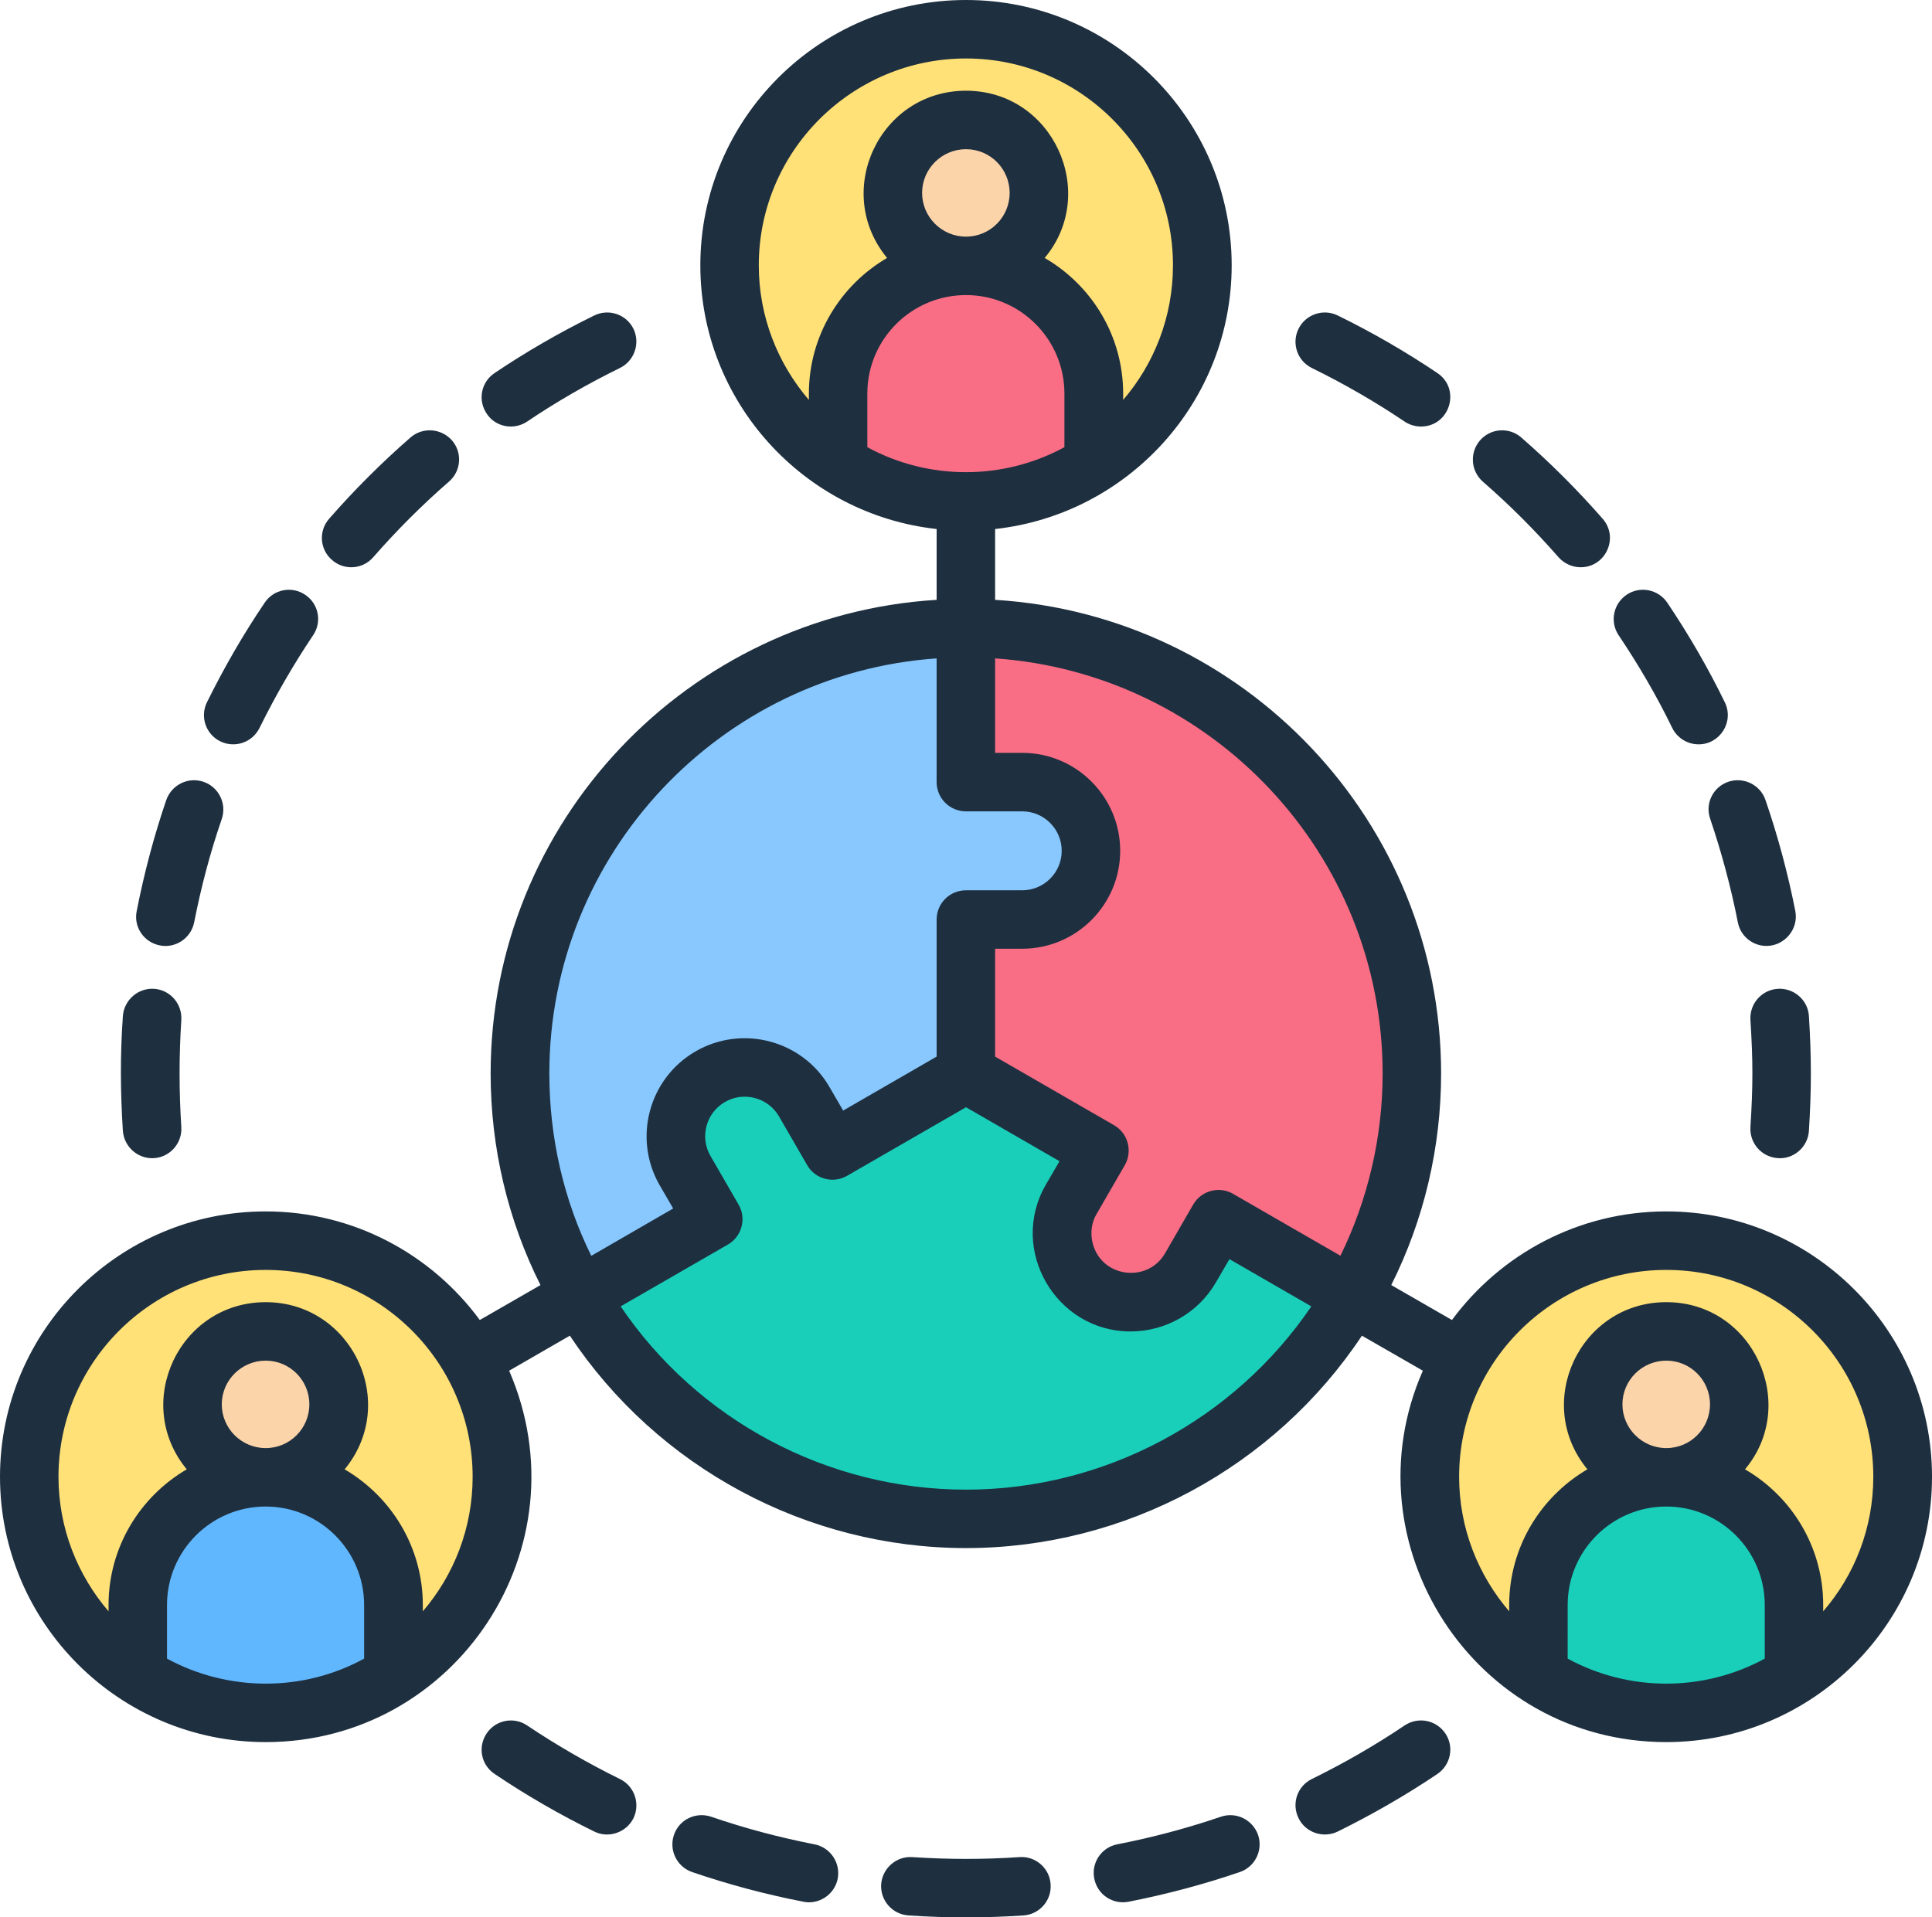
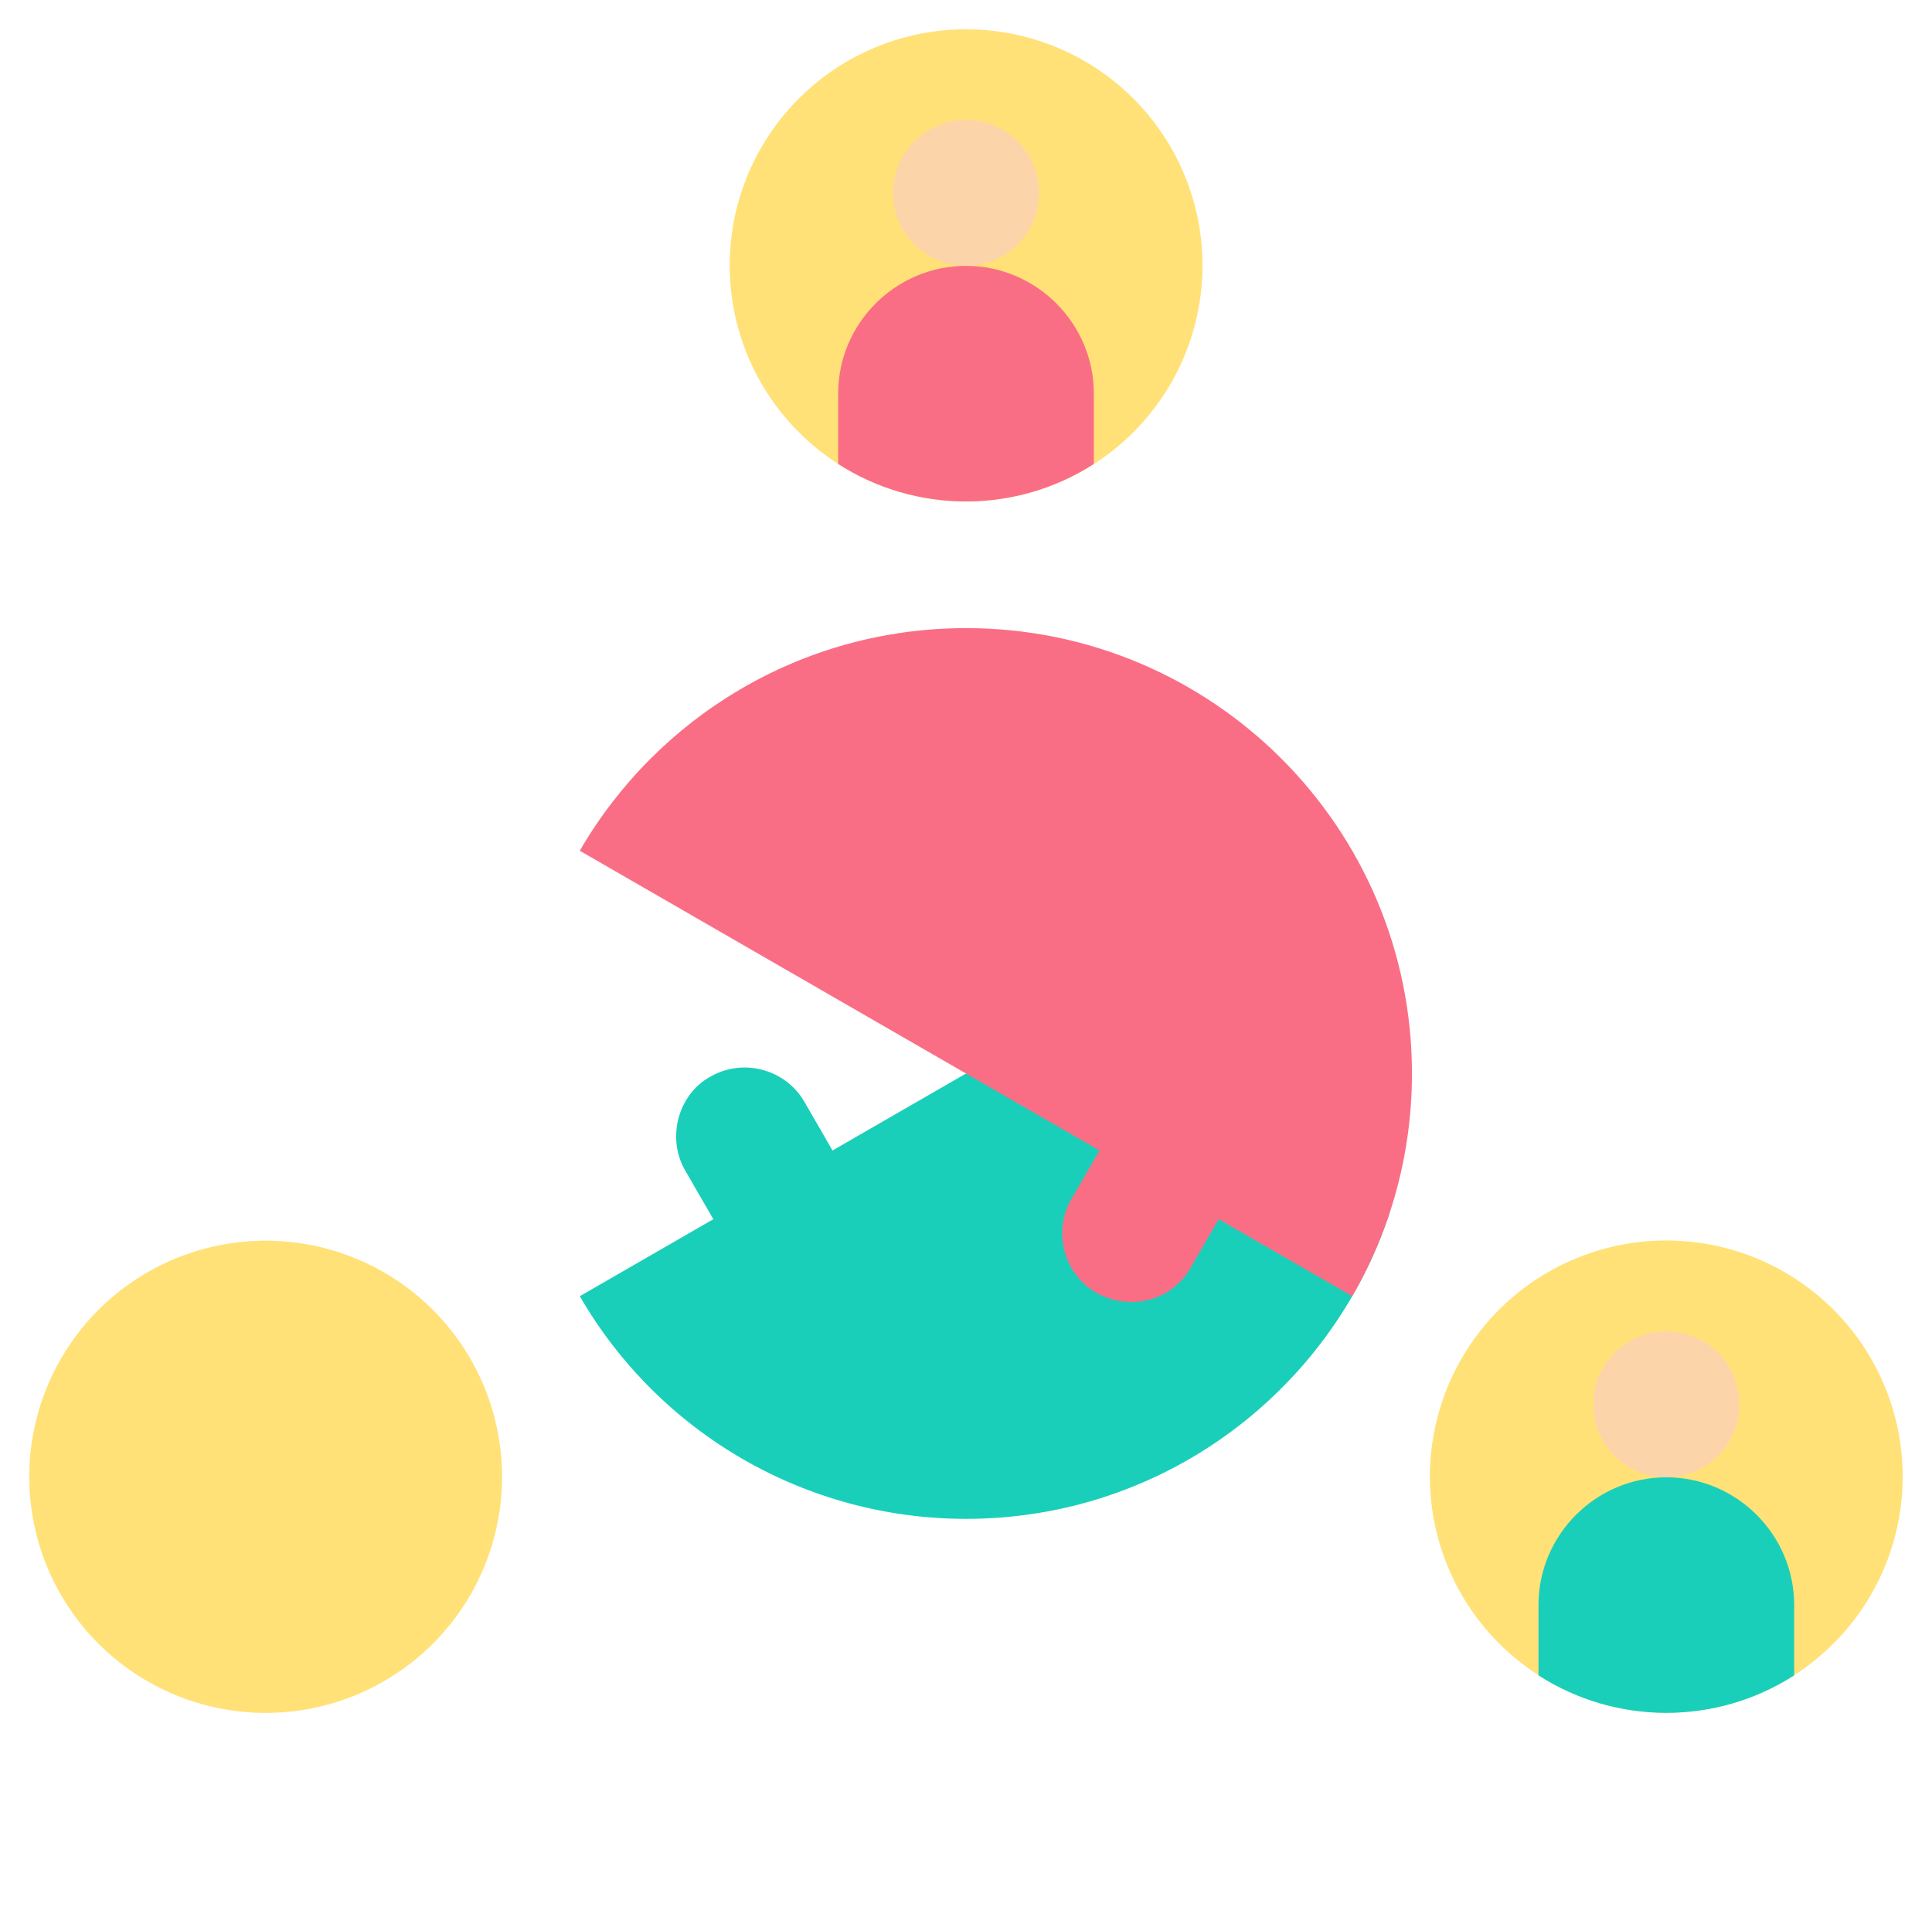
<svg xmlns="http://www.w3.org/2000/svg" xmlns:ns1="http://sodipodi.sourceforge.net/DTD/sodipodi-0.dtd" xmlns:ns2="http://www.inkscape.org/namespaces/inkscape" width="319.161" zoomAndPan="magnify" viewBox="0 0 239.371 237.6" height="316.799" preserveAspectRatio="xMidYMid" version="1.0" id="svg70" ns1:docname="grant services logos.svg" ns2:version="1.3.2 (091e20e, 2023-11-25, custom)">
  <ns1:namedview id="namedview70" pagecolor="#ffffff" bordercolor="#000000" borderopacity="0.25" ns2:showpageshadow="2" ns2:pageopacity="0.0" ns2:pagecheckerboard="0" ns2:deskcolor="#d1d1d1" ns2:zoom="1.71" ns2:cx="249.7076" ns2:cy="247.07602" ns2:window-width="1920" ns2:window-height="1111" ns2:window-x="-9" ns2:window-y="-9" ns2:window-maximized="1" ns2:current-layer="svg70" />
  <defs id="defs1">
    <g id="g1" />
  </defs>
  <path fill="#19cfba" d="m 172.145,150.387 c -7.285,21.973 -28.016,37.828 -52.457,37.828 -19.719,0 -37.938,-10.469 -47.855,-27.59 l 16.547,-9.543 -3.484,-6.031 c -2.398,-4.148 -0.773,-9.539 3.121,-11.633 4.059,-2.34 9.301,-0.938 11.645,3.117 l 3.484,6.031 16.543,-9.539 z m 0,0" fill-opacity="1" fill-rule="evenodd" id="path1" />
  <path fill="#fa6e85" d="m 119.688,77.836 c 30.512,0 55.25,24.711 55.25,55.191 0,10.055 -2.695,19.477 -7.395,27.598 l -16.551,-9.543 -3.484,6.031 c -2.324,4.016 -7.324,5.438 -11.645,3.113 -4.062,-2.34 -5.465,-7.574 -3.121,-11.629 l 3.484,-6.031 -64.395,-37.141 C 81.387,88.934 99.238,77.836 119.688,77.836 Z m 0,0" fill-opacity="1" fill-rule="evenodd" id="path2" />
-   <path fill="#88c8fe" d="m 74.684,165.047 c -0.082,-0.113 -0.164,-0.23 -0.242,-0.344 0.078,0.113 0.16,0.23 0.242,0.344 z m -0.426,-0.605 c -0.145,-0.207 -0.289,-0.418 -0.43,-0.625 0.141,0.211 0.285,0.418 0.43,0.625 z m -0.516,-0.754 c -5.875,-8.77 -9.305,-19.316 -9.305,-30.66 0,-30.48 24.734,-55.191 55.25,-55.191 v 19.078 h 6.973 c 4.688,0 8.523,3.832 8.523,8.516 0,4.684 -3.836,8.516 -8.523,8.516 h -6.973 v 19.082 l -16.543,9.539 -3.484,-6.031 c -2.324,-4.02 -7.324,-5.438 -11.645,-3.117 -4.059,2.344 -5.465,7.578 -3.121,11.633 l 3.488,6.031 -16.551,9.543 c 0.605,1.047 1.246,2.066 1.91,3.062 z m 0,0" fill-opacity="1" fill-rule="evenodd" id="path3" />
  <path fill="#ffe177" d="m 35.801,153.883 c 0.953,0.098 1.898,0.238 2.84,0.426 0.941,0.188 1.871,0.418 2.789,0.699 0.918,0.277 1.82,0.602 2.707,0.969 0.883,0.367 1.75,0.773 2.598,1.227 0.844,0.453 1.664,0.945 2.465,1.477 0.797,0.535 1.566,1.105 2.305,1.711 0.742,0.609 1.453,1.254 2.129,1.93 0.68,0.68 1.324,1.387 1.93,2.129 0.609,0.742 1.18,1.512 1.711,2.309 0.535,0.797 1.027,1.617 1.477,2.461 0.453,0.848 0.863,1.711 1.23,2.598 0.363,0.887 0.688,1.785 0.965,2.703 0.277,0.918 0.512,1.848 0.695,2.785 0.188,0.941 0.328,1.887 0.422,2.84 0.094,0.953 0.141,1.91 0.141,2.867 0,0.961 -0.047,1.914 -0.145,2.867 -0.094,0.957 -0.234,1.902 -0.422,2.84 -0.188,0.941 -0.422,1.871 -0.699,2.785 -0.277,0.918 -0.602,1.82 -0.969,2.703 -0.367,0.887 -0.777,1.75 -1.23,2.598 -0.453,0.844 -0.945,1.664 -1.48,2.461 -0.531,0.797 -1.105,1.562 -1.711,2.305 -0.609,0.738 -1.254,1.449 -1.934,2.125 -0.68,0.68 -1.387,1.32 -2.129,1.93 -0.742,0.605 -1.512,1.176 -2.312,1.707 -0.797,0.531 -1.617,1.023 -2.465,1.477 -0.844,0.449 -1.711,0.859 -2.598,1.227 -0.887,0.363 -1.789,0.688 -2.707,0.965 -0.918,0.277 -1.848,0.508 -2.789,0.695 -0.941,0.188 -1.887,0.328 -2.844,0.422 -0.953,0.094 -1.91,0.137 -2.871,0.137 -0.957,0 -1.914,-0.047 -2.871,-0.141 -0.953,-0.094 -1.902,-0.234 -2.84,-0.422 -0.941,-0.188 -1.871,-0.422 -2.789,-0.699 -0.918,-0.281 -1.82,-0.602 -2.707,-0.969 -0.887,-0.367 -1.75,-0.777 -2.598,-1.23 -0.844,-0.449 -1.668,-0.945 -2.465,-1.477 -0.797,-0.531 -1.566,-1.102 -2.309,-1.711 -0.738,-0.609 -1.449,-1.25 -2.125,-1.93 -0.68,-0.676 -1.324,-1.387 -1.93,-2.129 -0.609,-0.738 -1.18,-1.508 -1.711,-2.305 -0.535,-0.797 -1.027,-1.621 -1.477,-2.465 -0.453,-0.844 -0.863,-1.711 -1.23,-2.598 -0.363,-0.883 -0.688,-1.785 -0.965,-2.703 -0.277,-0.914 -0.512,-1.844 -0.699,-2.785 -0.184,-0.938 -0.324,-1.887 -0.418,-2.84 -0.094,-0.953 -0.141,-1.91 -0.141,-2.867 0,-0.957 0.047,-1.914 0.141,-2.867 0.098,-0.953 0.238,-1.902 0.426,-2.84 0.188,-0.941 0.422,-1.867 0.699,-2.785 0.277,-0.918 0.602,-1.816 0.969,-2.703 0.367,-0.883 0.777,-1.75 1.23,-2.594 0.453,-0.844 0.945,-1.664 1.48,-2.461 0.531,-0.797 1.102,-1.566 1.711,-2.309 0.609,-0.738 1.254,-1.449 1.934,-2.125 0.676,-0.676 1.387,-1.32 2.129,-1.926 0.742,-0.609 1.512,-1.18 2.309,-1.711 0.801,-0.531 1.621,-1.023 2.469,-1.473 0.844,-0.453 1.711,-0.859 2.598,-1.227 0.887,-0.367 1.789,-0.688 2.707,-0.969 0.918,-0.277 1.848,-0.508 2.789,-0.695 0.941,-0.188 1.887,-0.324 2.844,-0.418 0.953,-0.094 1.91,-0.141 2.871,-0.141 0.957,0 1.914,0.047 2.871,0.141 z m 0,0" fill-opacity="1" fill-rule="nonzero" id="path4" />
-   <path fill="#60b7fe" d="m 48.758,207.609 c -9.625,6.195 -22.051,6.195 -31.676,0 v -8.723 c 0,-8.703 7.125,-15.82 15.836,-15.82 8.711,0 15.84,7.117 15.84,15.82 z m 0,0" fill-opacity="1" fill-rule="evenodd" id="path5" />
-   <path fill="#fcd4a9" d="m 32.922,183.066 c 4.996,0 9.047,-4.051 9.047,-9.043 0,-4.992 -4.051,-9.039 -9.047,-9.039 -5,0 -9.051,4.047 -9.051,9.039 0,4.996 4.051,9.043 9.051,9.043 z m 0,0" fill-opacity="1" fill-rule="evenodd" id="path6" />
  <path fill="#ffe177" d="m 126.426,4.414 c 0.934,0.223 1.855,0.488 2.762,0.797 0.906,0.312 1.797,0.664 2.672,1.062 0.871,0.398 1.723,0.84 2.551,1.32 0.832,0.48 1.633,1 2.414,1.562 0.777,0.559 1.523,1.156 2.246,1.789 0.719,0.637 1.406,1.301 2.059,2.004 0.652,0.699 1.27,1.434 1.852,2.195 0.582,0.762 1.125,1.551 1.629,2.363 0.508,0.816 0.969,1.652 1.391,2.516 0.422,0.859 0.801,1.738 1.137,2.637 0.336,0.898 0.625,1.809 0.871,2.734 0.246,0.926 0.445,1.863 0.598,2.809 0.156,0.945 0.262,1.898 0.32,2.855 0.062,0.953 0.074,1.91 0.039,2.871 -0.031,0.957 -0.113,1.91 -0.242,2.859 -0.129,0.949 -0.301,1.891 -0.523,2.824 -0.219,0.93 -0.484,1.852 -0.797,2.758 -0.309,0.906 -0.664,1.797 -1.062,2.668 -0.398,0.871 -0.84,1.719 -1.32,2.551 -0.48,0.828 -1.004,1.629 -1.566,2.406 -0.559,0.777 -1.156,1.527 -1.793,2.246 -0.633,0.719 -1.301,1.402 -2.004,2.055 -0.699,0.652 -1.434,1.27 -2.195,1.852 -0.762,0.582 -1.555,1.125 -2.367,1.629 -0.816,0.504 -1.656,0.965 -2.52,1.387 -0.859,0.422 -1.738,0.801 -2.641,1.133 -0.898,0.336 -1.809,0.629 -2.738,0.871 -0.926,0.246 -1.863,0.445 -2.809,0.598 -0.949,0.156 -1.898,0.262 -2.859,0.32 -0.957,0.062 -1.914,0.074 -2.871,0.039 -0.961,-0.031 -1.914,-0.113 -2.863,-0.242 -0.953,-0.125 -1.895,-0.301 -2.828,-0.52 -0.934,-0.223 -1.855,-0.488 -2.762,-0.797 -0.906,-0.312 -1.797,-0.664 -2.672,-1.062 -0.871,-0.398 -1.723,-0.84 -2.551,-1.32 -0.828,-0.48 -1.633,-1 -2.41,-1.562 -0.781,-0.559 -1.527,-1.156 -2.246,-1.789 -0.723,-0.637 -1.406,-1.305 -2.063,-2.004 -0.652,-0.703 -1.27,-1.434 -1.852,-2.195 -0.582,-0.762 -1.125,-1.551 -1.629,-2.363 -0.504,-0.816 -0.969,-1.656 -1.391,-2.516 -0.422,-0.859 -0.801,-1.738 -1.137,-2.637 -0.332,-0.898 -0.625,-1.809 -0.871,-2.734 -0.246,-0.93 -0.445,-1.863 -0.598,-2.809 -0.152,-0.945 -0.262,-1.898 -0.32,-2.855 -0.059,-0.953 -0.074,-1.91 -0.039,-2.871 0.035,-0.957 0.113,-1.91 0.242,-2.859 0.129,-0.949 0.301,-1.891 0.523,-2.824 0.219,-0.93 0.484,-1.852 0.797,-2.758 0.309,-0.906 0.664,-1.797 1.062,-2.668 0.398,-0.871 0.84,-1.719 1.32,-2.551 0.484,-0.828 1.004,-1.629 1.566,-2.406 0.559,-0.777 1.156,-1.527 1.793,-2.246 0.633,-0.719 1.301,-1.402 2.004,-2.055 0.703,-0.656 1.434,-1.27 2.195,-1.852 0.766,-0.582 1.555,-1.125 2.371,-1.629 0.812,-0.504 1.652,-0.965 2.516,-1.387 0.859,-0.422 1.742,-0.801 2.641,-1.137 0.898,-0.332 1.809,-0.625 2.738,-0.867 0.926,-0.246 1.863,-0.445 2.812,-0.602 0.945,-0.152 1.898,-0.258 2.855,-0.32 0.957,-0.059 1.914,-0.07 2.871,-0.035 0.961,0.031 1.914,0.113 2.867,0.242 0.949,0.125 1.891,0.301 2.824,0.52 z m 0,0" fill-opacity="1" fill-rule="nonzero" id="path7" />
  <path fill="#fa6e85" d="m 135.523,57.492 c -9.625,6.195 -22.047,6.195 -31.676,0 v -8.723 c 0,-8.703 7.129,-15.824 15.84,-15.824 8.711,0 15.836,7.121 15.836,15.824 z m 0,0" fill-opacity="1" fill-rule="evenodd" id="path8" />
  <path fill="#fcd4a9" d="m 119.688,32.945 c 4.996,0 9.051,-4.047 9.051,-9.039 0,-4.992 -4.055,-9.039 -9.051,-9.039 -5,0 -9.051,4.047 -9.051,9.039 0,4.992 4.051,9.039 9.051,9.039 z m 0,0" fill-opacity="1" fill-rule="evenodd" id="path9" />
  <path fill="#ffe177" d="m 221.848,158.09 c 0.816,0.504 1.605,1.043 2.367,1.625 0.762,0.582 1.496,1.199 2.199,1.852 0.699,0.652 1.367,1.34 2.004,2.059 0.633,0.719 1.23,1.465 1.793,2.242 0.559,0.777 1.082,1.582 1.562,2.41 0.484,0.828 0.922,1.68 1.32,2.551 0.398,0.871 0.754,1.758 1.066,2.668 0.309,0.906 0.574,1.824 0.797,2.758 0.219,0.93 0.395,1.871 0.52,2.82 0.129,0.953 0.211,1.906 0.246,2.863 0.031,0.957 0.019,1.914 -0.039,2.871 -0.062,0.957 -0.168,1.906 -0.32,2.852 -0.156,0.945 -0.355,1.883 -0.602,2.809 -0.246,0.926 -0.535,1.84 -0.871,2.734 -0.336,0.898 -0.715,1.777 -1.137,2.641 -0.422,0.859 -0.883,1.695 -1.387,2.512 -0.504,0.816 -1.047,1.605 -1.629,2.367 -0.582,0.762 -1.199,1.492 -1.855,2.191 -0.652,0.703 -1.34,1.371 -2.059,2.004 -0.719,0.633 -1.469,1.23 -2.246,1.793 -0.777,0.559 -1.582,1.078 -2.41,1.562 -0.832,0.48 -1.684,0.918 -2.555,1.316 -0.871,0.398 -1.762,0.754 -2.672,1.062 -0.906,0.312 -1.824,0.578 -2.758,0.797 -0.934,0.219 -1.879,0.395 -2.828,0.523 -0.949,0.125 -1.906,0.207 -2.863,0.242 -0.961,0.035 -1.918,0.019 -2.875,-0.039 -0.957,-0.059 -1.91,-0.168 -2.855,-0.32 -0.949,-0.152 -1.883,-0.352 -2.812,-0.598 -0.926,-0.246 -1.84,-0.535 -2.738,-0.871 -0.898,-0.336 -1.777,-0.715 -2.641,-1.137 -0.859,-0.418 -1.699,-0.883 -2.516,-1.387 -0.816,-0.504 -1.605,-1.047 -2.367,-1.625 -0.766,-0.582 -1.496,-1.199 -2.199,-1.852 -0.699,-0.652 -1.367,-1.34 -2.004,-2.059 -0.633,-0.719 -1.23,-1.465 -1.793,-2.242 -0.562,-0.777 -1.082,-1.582 -1.562,-2.41 -0.484,-0.828 -0.922,-1.68 -1.32,-2.551 -0.398,-0.871 -0.754,-1.762 -1.066,-2.668 -0.309,-0.906 -0.574,-1.824 -0.797,-2.758 -0.219,-0.934 -0.395,-1.875 -0.523,-2.824 -0.125,-0.949 -0.207,-1.902 -0.242,-2.859 -0.031,-0.957 -0.019,-1.914 0.039,-2.871 0.062,-0.957 0.168,-1.906 0.32,-2.852 0.156,-0.945 0.355,-1.883 0.602,-2.809 0.242,-0.926 0.535,-1.84 0.871,-2.738 0.336,-0.895 0.711,-1.777 1.133,-2.637 0.422,-0.859 0.887,-1.699 1.391,-2.512 0.504,-0.816 1.047,-1.605 1.629,-2.367 0.582,-0.762 1.199,-1.492 1.855,-2.195 0.652,-0.699 1.34,-1.367 2.059,-2 0.719,-0.633 1.469,-1.23 2.246,-1.793 0.777,-0.559 1.582,-1.082 2.41,-1.562 0.832,-0.48 1.68,-0.922 2.555,-1.316 0.871,-0.398 1.762,-0.754 2.668,-1.062 0.91,-0.312 1.828,-0.578 2.762,-0.797 0.934,-0.223 1.875,-0.395 2.828,-0.523 0.949,-0.129 1.906,-0.207 2.863,-0.242 0.957,-0.035 1.918,-0.019 2.875,0.039 0.957,0.059 1.91,0.168 2.855,0.32 0.945,0.152 1.883,0.352 2.812,0.598 0.926,0.246 1.84,0.535 2.738,0.871 0.898,0.336 1.777,0.711 2.641,1.133 0.859,0.422 1.699,0.887 2.516,1.391 z m 0,0" fill-opacity="1" fill-rule="nonzero" id="path10" />
  <path fill="#19cfba" d="m 222.293,207.609 c -9.629,6.195 -22.051,6.195 -31.676,0 v -8.723 c 0,-8.703 7.125,-15.82 15.836,-15.82 8.711,0 15.84,7.117 15.84,15.82 z m 0,0" fill-opacity="1" fill-rule="evenodd" id="path11" />
  <path fill="#fcd4a9" d="m 206.453,183.066 c 5,0 9.051,-4.051 9.051,-9.043 0,-4.992 -4.051,-9.039 -9.051,-9.039 -4.996,0 -9.051,4.047 -9.051,9.039 0,4.996 4.055,9.043 9.051,9.043 z m 0,0" fill-opacity="1" fill-rule="evenodd" id="path12" />
-   <path fill="#1e2f3f" d="m 103.793,232.797 c -0.391,2.016 -2.383,3.254 -4.25,2.863 -4.676,-0.91 -9.32,-2.145 -13.781,-3.676 -1.895,-0.648 -2.906,-2.711 -2.262,-4.598 0.641,-1.898 2.688,-2.906 4.613,-2.258 4.125,1.418 8.465,2.574 12.805,3.418 1.957,0.383 3.242,2.285 2.875,4.25 z m -25.305,-7.492 c -0.918,1.828 -3.137,2.52 -4.859,1.656 -4.281,-2.098 -8.438,-4.496 -12.348,-7.137 -1.684,-1.117 -2.109,-3.367 -0.98,-5.027 1.102,-1.656 3.363,-2.102 5.012,-0.98 3.668,2.453 7.52,4.684 11.492,6.637 1.805,0.879 2.539,3.051 1.684,4.852 z M 15.223,140.145 c -0.309,-4.859 -0.34,-9.371 0,-14.238 0.152,-1.996 1.895,-3.508 3.879,-3.375 1.988,0.137 3.484,1.867 3.363,3.863 -0.289,4.477 -0.289,8.785 0,13.266 0.133,2.086 -1.531,3.863 -3.605,3.863 -1.895,0 -3.484,-1.469 -3.637,-3.379 z m 1.711,-27.238 c 0.918,-4.68 2.141,-9.309 3.668,-13.773 0.672,-1.891 2.719,-2.902 4.613,-2.254 1.895,0.652 2.902,2.711 2.262,4.602 -1.434,4.152 -2.566,8.461 -3.422,12.812 -0.395,2.012 -2.379,3.254 -4.25,2.859 -1.984,-0.383 -3.27,-2.285 -2.871,-4.246 z m 8.711,-25.891 c 2.109,-4.266 4.492,-8.414 7.152,-12.332 1.098,-1.66 3.359,-2.102 5.012,-0.98 1.68,1.117 2.109,3.367 0.977,5.027 -2.445,3.645 -4.676,7.508 -6.633,11.477 -0.895,1.805 -3.055,2.535 -4.859,1.66 C 25.492,90.984 24.758,88.812 25.645,87.016 Z M 200.555,78.73 c -1.129,-1.66 -0.672,-3.91 0.977,-5.027 1.652,-1.121 3.914,-0.68 5.043,0.98 2.629,3.914 5.043,8.062 7.121,12.332 1.195,2.434 -0.602,5.223 -3.238,5.223 -1.344,0 -2.629,-0.746 -3.27,-2.031 C 205.262,86.23 203,82.375 200.555,78.73 Z M 214.125,96.879 c 1.895,-0.641 3.973,0.363 4.613,2.254 1.531,4.461 2.781,9.094 3.699,13.766 0.43,2.234 -1.336,4.32 -3.574,4.32 -1.711,0 -3.211,-1.199 -3.547,-2.926 -0.855,-4.352 -2.016,-8.664 -3.422,-12.812 -0.672,-1.891 0.336,-3.949 2.23,-4.602 z m 9.996,29.023 c 0.32,5.105 0.324,9.141 0,14.242 -0.129,2.02 -1.922,3.531 -3.852,3.371 -2.02,-0.137 -3.516,-1.859 -3.395,-3.859 0.324,-5.016 0.324,-8.246 0,-13.262 -0.121,-2 1.375,-3.727 3.395,-3.863 1.984,-0.117 3.727,1.379 3.852,3.371 z m -45.051,88.895 c 1.129,1.66 0.672,3.91 -0.977,5.027 -3.914,2.641 -8.102,5.039 -12.348,7.137 -1.77,0.863 -3.98,0.16 -4.859,-1.656 -0.887,-1.801 -0.156,-3.973 1.648,-4.852 3.973,-1.953 7.855,-4.184 11.492,-6.637 1.68,-1.117 3.91,-0.684 5.043,0.98 z m -23.199,12.582 c 0.645,1.891 -0.367,3.957 -2.262,4.605 -4.461,1.523 -9.105,2.762 -13.781,3.676 -1.934,0.379 -3.852,-0.848 -4.25,-2.863 -0.398,-1.965 0.887,-3.867 2.844,-4.25 4.371,-0.852 8.68,-2 12.836,-3.418 1.895,-0.648 3.941,0.359 4.613,2.25 z M 130.168,233.5 c 0.152,1.992 -1.375,3.723 -3.359,3.859 -4.859,0.32 -9.414,0.32 -14.242,0 -2.02,-0.137 -3.516,-1.867 -3.395,-3.859 0.152,-1.996 1.895,-3.504 3.852,-3.371 4.48,0.293 8.828,0.305 13.293,0 1.988,-0.145 3.73,1.375 3.852,3.371 z M 40.773,64.289 c 3.117,-3.57 6.508,-6.957 10.086,-10.074 1.496,-1.312 3.789,-1.156 5.133,0.348 1.312,1.512 1.16,3.793 -0.367,5.117 -3.332,2.898 -6.48,6.051 -9.383,9.371 -1.316,1.52 -3.605,1.66 -5.102,0.348 -1.531,-1.312 -1.684,-3.602 -0.367,-5.109 z M 60.301,51.258 C 59.172,49.594 59.598,47.344 61.281,46.227 65.191,43.594 69.348,41.188 73.629,39.094 c 1.801,-0.879 3.973,-0.141 4.859,1.656 0.855,1.797 0.121,3.965 -1.684,4.852 -3.973,1.949 -7.852,4.18 -11.492,6.637 -1.637,1.109 -3.934,0.684 -5.012,-0.98 z M 160.883,40.75 c 0.887,-1.797 3.059,-2.535 4.863,-1.656 4.277,2.094 8.434,4.5 12.344,7.133 2.957,1.996 1.543,6.629 -2.047,6.629 -0.672,0 -1.406,-0.203 -2.016,-0.617 -3.637,-2.453 -7.52,-4.688 -11.492,-6.637 C 160.73,44.715 160,42.547 160.883,40.75 Z m 22.496,13.812 c 1.312,-1.504 3.605,-1.66 5.105,-0.348 3.574,3.117 6.969,6.504 10.086,10.074 2.051,2.348 0.359,6.004 -2.723,6.004 -1.008,0 -2.016,-0.422 -2.75,-1.242 -2.902,-3.32 -6.051,-6.477 -9.383,-9.371 -1.496,-1.324 -1.648,-3.605 -0.336,-5.117 z m 42.512,145.109 v -0.785 c 0,-7.168 -3.879,-13.43 -9.688,-16.809 6.742,-8.035 1.047,-20.715 -9.75,-20.715 -10.703,0 -16.57,12.48 -9.777,20.715 -5.777,3.375 -9.691,9.641 -9.691,16.809 v 0.785 c -3.852,-4.488 -6.203,-10.312 -6.203,-16.672 0,-14.137 11.523,-25.633 25.672,-25.633 14.152,0 25.645,11.496 25.645,25.633 0,6.359 -2.324,12.184 -6.207,16.672 z m -24.875,-25.648 c 0,2.992 2.445,5.422 5.438,5.422 2.996,0 5.41,-2.43 5.41,-5.422 0,-2.988 -2.414,-5.414 -5.41,-5.414 -2.996,0 -5.438,2.426 -5.438,5.414 z m -6.785,31.512 c 7.594,4.129 16.809,4.137 24.418,0 v -6.648 c 0,-6.723 -5.469,-12.199 -12.195,-12.199 -6.754,0 -12.223,5.477 -12.223,12.199 z M 119.688,184.594 c -17.18,0 -33.254,-8.617 -42.789,-22.711 l 13.293,-7.664 c 1.727,-1 2.32,-3.227 1.316,-4.949 l -3.484,-6.031 c -1.348,-2.336 -0.551,-5.336 1.801,-6.684 2.324,-1.348 5.352,-0.543 6.695,1.793 l 3.484,6.027 c 0.98,1.742 3.227,2.328 4.949,1.328 l 14.734,-8.496 11.582,6.688 -1.68,2.891 c -4.676,8.051 1.23,18.207 10.48,18.207 4.352,0 8.391,-2.305 10.574,-6.07 l 1.684,-2.891 10.145,5.852 c -9.566,14.094 -25.641,22.711 -42.785,22.711 z M 116.047,81.586 C 89.277,83.449 68.062,105.812 68.062,133.023 c 0,7.926 1.773,15.676 5.199,22.598 l 10.145,-5.867 -1.68,-2.891 c -3.332,-5.797 -1.344,-13.234 4.461,-16.582 5.809,-3.348 13.266,-1.355 16.598,4.445 l 1.68,2.895 11.582,-6.688 v -16.988 c 0,-2 1.621,-3.621 3.641,-3.621 h 6.965 c 2.691,0 4.891,-2.195 4.891,-4.891 0,-2.699 -2.199,-4.891 -4.891,-4.891 h -6.965 c -2.02,0 -3.641,-1.625 -3.641,-3.625 z M 94.012,32.875 c 0,-14.133 11.523,-25.629 25.676,-25.629 14.148,0 25.641,11.496 25.641,25.629 0,6.371 -2.324,12.195 -6.172,16.684 v -0.789 c 0,-7.168 -3.914,-13.434 -9.723,-16.805 6.754,-8.07 1.027,-20.723 -9.746,-20.723 -10.688,0 -16.582,12.453 -9.781,20.723 -5.777,3.371 -9.688,9.637 -9.688,16.805 v 0.789 C 96.367,45.07 94.012,39.246 94.012,32.875 Z m 25.676,3.691 c -6.758,0 -12.227,5.473 -12.227,12.203 v 6.648 c 7.602,4.125 16.805,4.129 24.418,0 v -6.648 c 0,-6.73 -5.469,-12.203 -12.191,-12.203 z M 114.246,23.906 c 0,2.988 2.445,5.418 5.441,5.418 2.992,0 5.406,-2.434 5.406,-5.418 0,-2.988 -2.414,-5.418 -5.406,-5.418 -2.996,0 -5.441,2.43 -5.441,5.418 z m 57.059,109.117 c 0,-27.211 -21.207,-49.566 -48.012,-51.438 v 11.707 h 3.359 c 6.695,0 12.137,5.445 12.137,12.137 0,6.695 -5.441,12.137 -12.137,12.137 h -3.359 v 13.367 l 14.73,8.496 c 1.742,0.996 2.324,3.215 1.344,4.945 l -3.484,6.031 c -0.672,1.121 -0.824,2.441 -0.488,3.711 1.121,4.234 6.812,4.906 8.957,1.184 l 3.48,-6.031 c 1.008,-1.73 3.223,-2.332 4.953,-1.324 l 13.293,7.664 c 3.426,-7 5.227,-14.734 5.227,-22.586 z M 52.387,199.672 v -0.785 c 0,-7.168 -3.914,-13.434 -9.688,-16.809 6.809,-8.258 0.879,-20.715 -9.781,-20.715 -10.707,0 -16.574,12.48 -9.781,20.715 -5.777,3.375 -9.688,9.641 -9.688,16.809 v 0.785 C 9.598,195.184 7.246,189.359 7.246,183 c 0,-14.137 11.52,-25.633 25.672,-25.633 14.148,0 25.641,11.496 25.641,25.633 0,6.359 -2.32,12.184 -6.172,16.672 z M 27.477,174.023 c 0,2.992 2.445,5.422 5.441,5.422 2.996,0 5.41,-2.43 5.41,-5.422 0,-2.988 -2.418,-5.414 -5.41,-5.414 -2.996,0 -5.441,2.426 -5.441,5.414 z m -6.785,31.512 c 7.574,4.117 16.859,4.148 24.422,0 v -6.648 c 0,-6.723 -5.473,-12.199 -12.195,-12.199 -6.754,0 -12.227,5.477 -12.227,12.199 z M 206.453,150.117 c -10.879,0 -20.539,5.305 -26.559,13.457 l -7.52,-4.332 c 4.066,-8.105 6.176,-17.094 6.176,-26.219 0,-31.207 -24.453,-56.816 -55.258,-58.691 V 65.555 C 139.766,63.742 152.602,49.781 152.602,32.875 152.602,14.746 137.84,0 119.684,0 101.531,0 86.77,14.746 86.77,32.875 c 0,16.906 12.836,30.871 29.277,32.68 v 8.777 c -30.777,1.875 -55.258,27.48 -55.258,58.691 0,9.203 2.141,18.199 6.176,26.223 l -7.52,4.328 C 53.453,155.422 43.797,150.117 32.918,150.117 14.762,150.117 0,164.867 0,183 c 0,18.125 14.762,32.879 32.918,32.879 23.582,0 39.621,-24.168 30.164,-46.023 l 7.52,-4.34 c 10.848,16.32 29.34,26.32 49.082,26.32 19.746,0 38.203,-10 49.055,-26.32 l 7.551,4.34 c -9.418,21.395 6.273,46.023 30.164,46.023 18.125,0 32.918,-14.754 32.918,-32.879 0,-18.133 -14.793,-32.883 -32.918,-32.883 z m 0,0" fill-opacity="1" fill-rule="evenodd" id="path13" />
  <g fill="#000000" fill-opacity="1" id="g28" transform="translate(0.004,-2.309)">
    <g transform="translate(73.647,327.704)" id="g27">
      <g id="g26" />
    </g>
  </g>
  <g fill="#000000" fill-opacity="1" id="g58" transform="translate(0.004,-2.309)">
    <g transform="translate(156.916,327.704)" id="g57">
      <g id="g56" />
    </g>
  </g>
</svg>